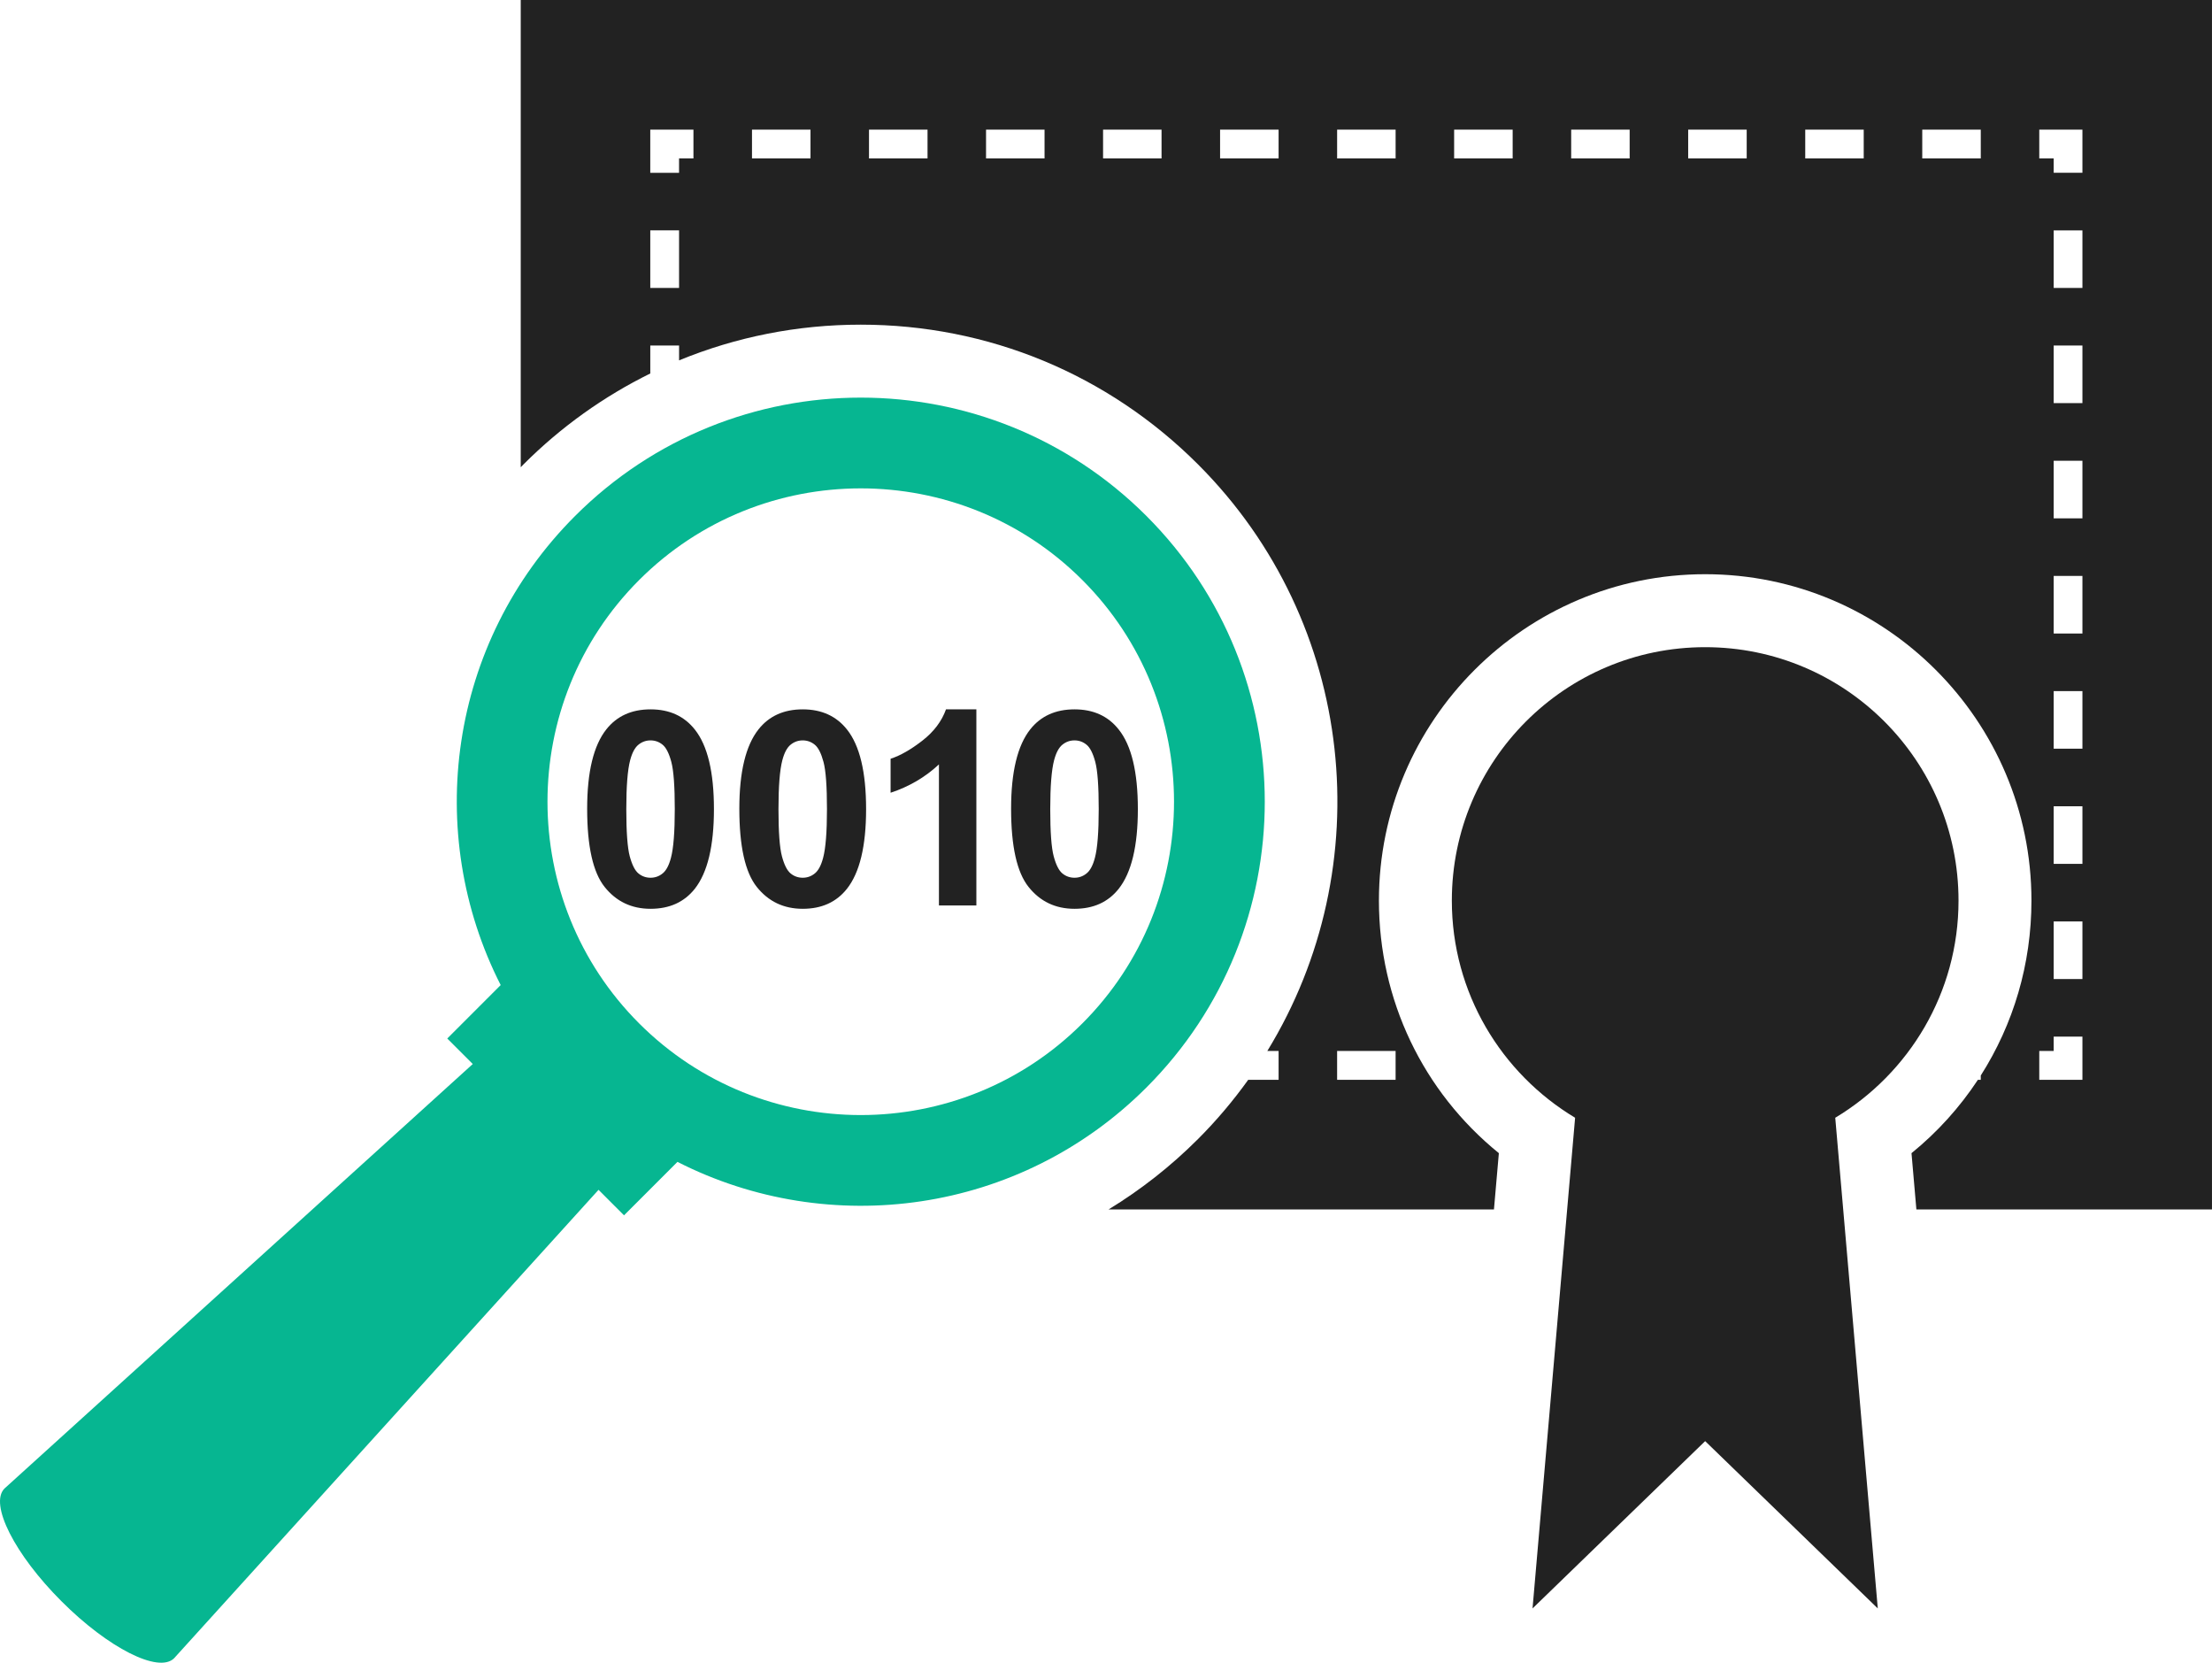
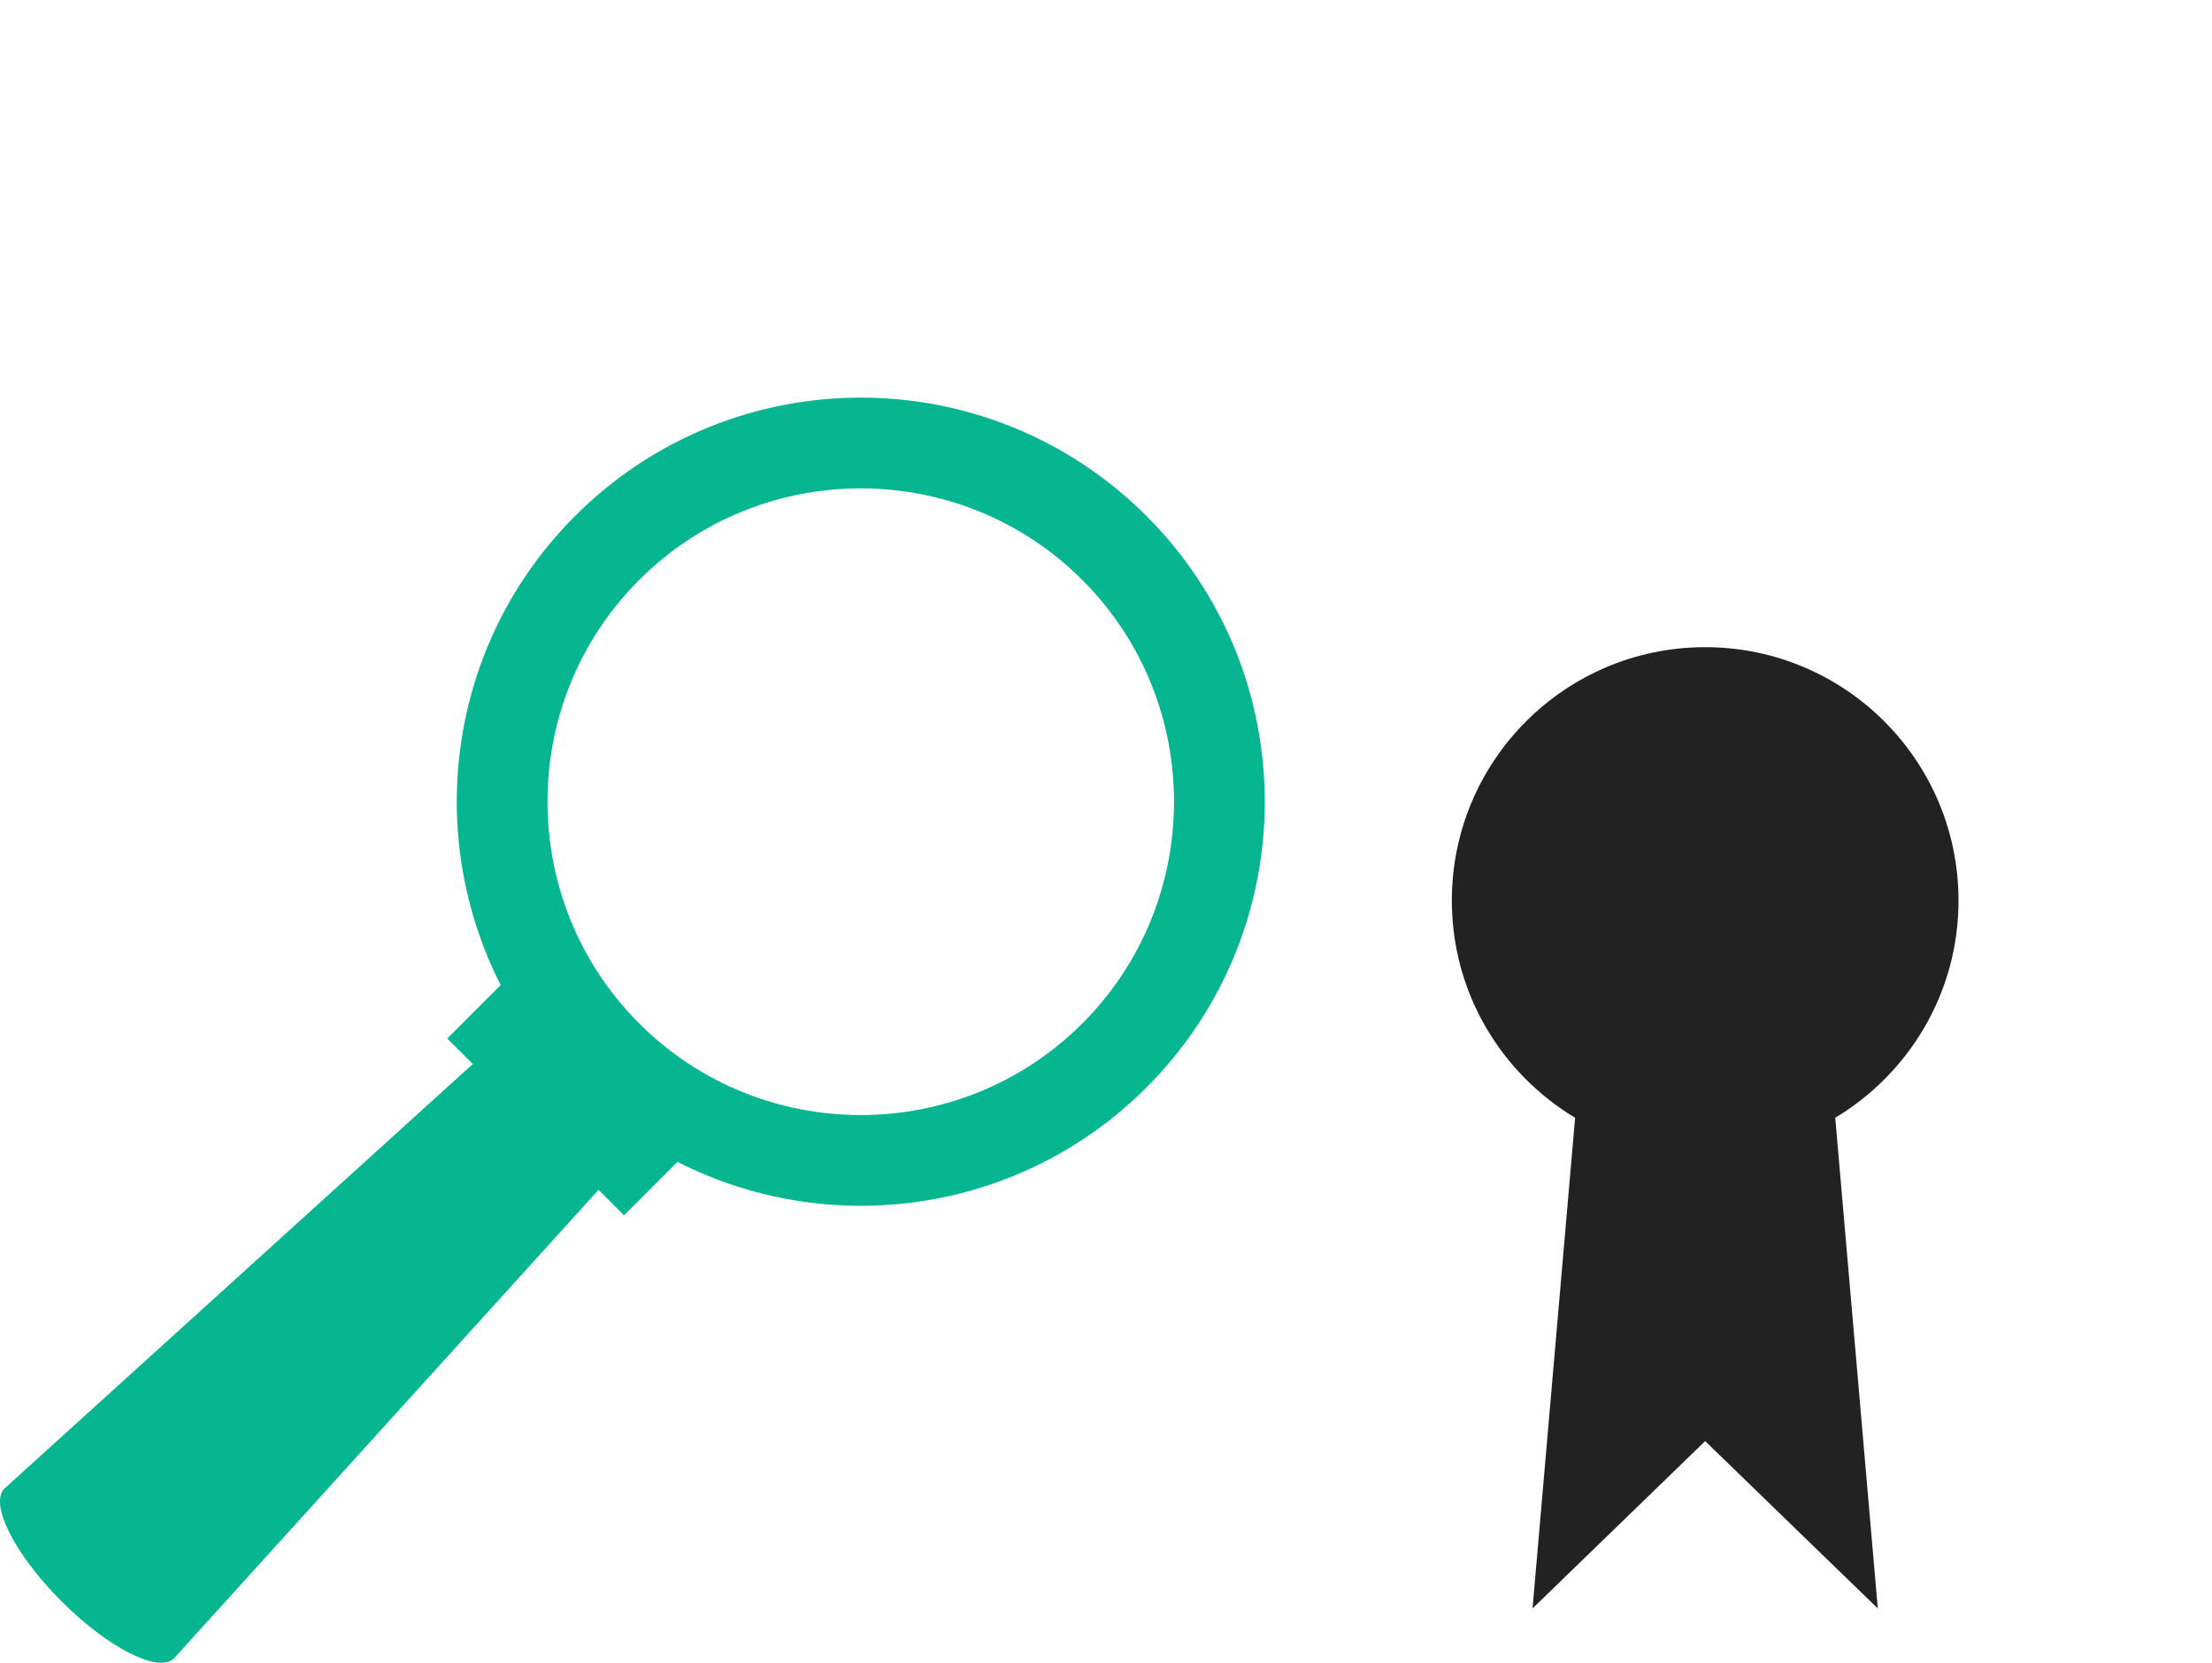
<svg xmlns="http://www.w3.org/2000/svg" version="1.1" id="Layer_1" x="0px" y="0px" width="167.672px" height="126px" viewBox="0 0 167.672 126" style="enable-background:new 0 0 167.672 126;" xml:space="preserve">
  <style type="text/css">
	.st0{fill:#222222;}
	.st1{fill:#06B691;}
</style>
  <g>
-     <path class="st0" d="M39.472,0v35.408c0.071-0.071,0.139-0.147,0.211-0.218c2.849-2.85,6.096-5.157,9.61-6.888v-2.117h2.182v1.124   c4.312-1.775,8.969-2.706,13.772-2.706c9.656,0,18.735,3.76,25.564,10.588c12.041,12.042,13.787,30.531,5.253,44.453h0.856v2.185   h-2.305c-1.129,1.573-2.392,3.077-3.805,4.489c-2.066,2.067-4.342,3.847-6.775,5.332h29.209l0.371-4.263   c-5.749-4.667-9.091-11.597-9.091-19.14c0-13.637,11.093-24.733,24.729-24.733c13.638,0,24.733,11.096,24.733,24.733   c0,4.811-1.365,9.37-3.841,13.254v0.329h-0.219c-1.369,2.074-3.054,3.952-5.032,5.558l0.37,4.263h22.407V0H39.472z M51.474,21.82   h-2.182v-4.362h2.182V21.82z M52.565,12.004h-1.092v1.09h-2.182V9.821h3.273V12.004z M61.437,12.004h-4.435V9.821h4.435V12.004z    M70.308,12.004h-4.437V9.821h4.437V12.004z M79.178,12.004h-4.435V9.821h4.435V12.004z M88.047,12.004h-4.433V9.821h4.433V12.004z    M96.919,12.004h-4.435V9.821h4.435V12.004z M105.788,79.644v2.185h-4.433v-2.185H105.788z M105.789,12.004h-4.434V9.821h4.434   V12.004z M114.661,12.004h-4.436V9.821h4.436V12.004z M123.53,12.004h-4.433V9.821h4.433V12.004z M132.402,12.004h-4.436V9.821   h4.436V12.004z M141.272,12.004h-4.433V9.821h4.433V12.004z M150.145,12.004h-4.436V9.821h4.436V12.004z M157.85,81.829h-3.271   v-2.185h1.092v-1.089h2.179V81.829z M157.85,74.19h-2.179v-4.362h2.179V74.19z M157.85,65.462h-2.179v-4.363h2.179V65.462z    M157.85,56.736h-2.179v-4.365h2.179V56.736z M157.85,48.007h-2.179v-4.363h2.179V48.007z M157.85,39.279h-2.179v-4.364h2.179   V39.279z M157.85,30.547h-2.179v-4.362h2.179V30.547z M157.85,21.82h-2.179v-4.361h2.179V21.82z M157.85,13.094h-2.179v-1.09   h-1.092V9.821h3.271V13.094z" />
    <g>
      <g>
        <path class="st1" d="M37.952,74.648l-4.049,4.05l1.934,1.933L0.34,112.8l0,0l0,0c-1.166,1.168,0.766,4.993,4.319,8.543     c3.547,3.552,7.374,5.485,8.541,4.317v-0.001l0,0l32.17-35.494l1.931,1.934l4.051-4.052c11.503,5.859,25.928,3.983,35.55-5.637     c11.959-11.959,11.959-31.351,0-43.309c-11.962-11.96-31.351-11.96-43.311,0C33.97,48.72,32.094,63.146,37.952,74.648z      M48.447,43.955c9.263-9.262,24.336-9.262,33.597,0c9.264,9.263,9.264,24.335,0,33.598c-9.261,9.262-24.334,9.262-33.597,0     C39.184,68.29,39.184,53.218,48.447,43.955z" />
      </g>
    </g>
    <path class="st0" d="M148.458,68.247c0-10.606-8.598-19.204-19.205-19.204c-10.604,0-19.202,8.598-19.202,19.204   c0,6.995,3.752,13.098,9.344,16.457l-3.227,37.183l13.085-12.679l13.085,12.679l-3.224-37.183   C144.704,81.345,148.458,75.242,148.458,68.247z" />
    <g>
-       <path class="st0" d="M74.01,68.615h-2.837v-10.69c-1.036,0.969-2.258,1.686-3.665,2.15v-2.576    c0.741-0.241,1.545-0.701,2.413-1.377c0.868-0.676,1.463-1.465,1.787-2.367h2.302V68.615z" />
-       <path class="st0" d="M60.847,53.755c1.432,0,2.554,0.51,3.361,1.534c0.962,1.212,1.443,3.22,1.443,6.027    c0,2.8-0.484,4.812-1.453,6.038c-0.799,1.01-1.919,1.515-3.35,1.515c-1.441,0-2.603-0.554-3.485-1.66    c-0.88-1.108-1.321-3.082-1.321-5.923c0-2.787,0.485-4.792,1.455-6.017C58.295,54.261,59.414,53.755,60.847,53.755z     M60.847,56.107c-0.344,0-0.65,0.109-0.919,0.328c-0.269,0.218-0.479,0.611-0.626,1.176c-0.194,0.734-0.293,1.968-0.293,3.705    c0,1.736,0.088,2.93,0.264,3.579c0.174,0.65,0.394,1.082,0.66,1.297c0.265,0.216,0.57,0.323,0.915,0.323    c0.342,0,0.65-0.11,0.918-0.329c0.269-0.219,0.477-0.61,0.626-1.176c0.195-0.726,0.293-1.96,0.293-3.696    c0-1.737-0.088-2.929-0.264-3.579c-0.175-0.649-0.394-1.084-0.661-1.301C61.494,56.217,61.189,56.107,60.847,56.107z" />
-       <path class="st0" d="M49.311,53.755c1.434,0,2.554,0.51,3.361,1.534c0.963,1.212,1.445,3.22,1.445,6.027    c0,2.8-0.485,4.812-1.452,6.038c-0.802,1.01-1.919,1.515-3.353,1.515c-1.441,0-2.601-0.554-3.483-1.66    c-0.882-1.108-1.322-3.082-1.322-5.923c0-2.787,0.485-4.792,1.455-6.017C46.76,54.261,47.88,53.755,49.311,53.755z M49.311,56.107    c-0.343,0-0.649,0.109-0.918,0.328c-0.269,0.218-0.479,0.611-0.627,1.176c-0.194,0.734-0.292,1.968-0.292,3.705    c0,1.736,0.088,2.93,0.263,3.579c0.176,0.65,0.396,1.082,0.662,1.297c0.265,0.216,0.57,0.323,0.913,0.323    c0.342,0,0.651-0.11,0.918-0.329c0.27-0.219,0.479-0.61,0.627-1.176c0.195-0.726,0.292-1.96,0.292-3.696    c0-1.737-0.088-2.929-0.263-3.579c-0.174-0.649-0.394-1.084-0.66-1.301C49.959,56.217,49.654,56.107,49.311,56.107z" />
-       <path class="st0" d="M81.448,53.755c1.433,0,2.554,0.51,3.358,1.534c0.965,1.212,1.445,3.22,1.445,6.027    c0,2.8-0.484,4.812-1.453,6.038c-0.801,1.01-1.917,1.515-3.35,1.515c-1.442,0-2.603-0.554-3.484-1.66    c-0.882-1.108-1.322-3.082-1.322-5.923c0-2.787,0.484-4.792,1.453-6.017C78.896,54.261,80.014,53.755,81.448,53.755z     M81.448,56.107c-0.345,0-0.65,0.109-0.919,0.328c-0.27,0.218-0.479,0.611-0.627,1.176c-0.194,0.734-0.293,1.968-0.293,3.705    c0,1.736,0.088,2.93,0.264,3.579c0.174,0.65,0.395,1.082,0.661,1.297c0.266,0.216,0.57,0.323,0.915,0.323    c0.342,0,0.649-0.11,0.916-0.329c0.271-0.219,0.48-0.61,0.628-1.176c0.195-0.726,0.291-1.96,0.291-3.696    c0-1.737-0.088-2.929-0.262-3.579c-0.174-0.649-0.394-1.084-0.662-1.301C82.095,56.217,81.79,56.107,81.448,56.107z" />
-     </g>
+       </g>
  </g>
</svg>